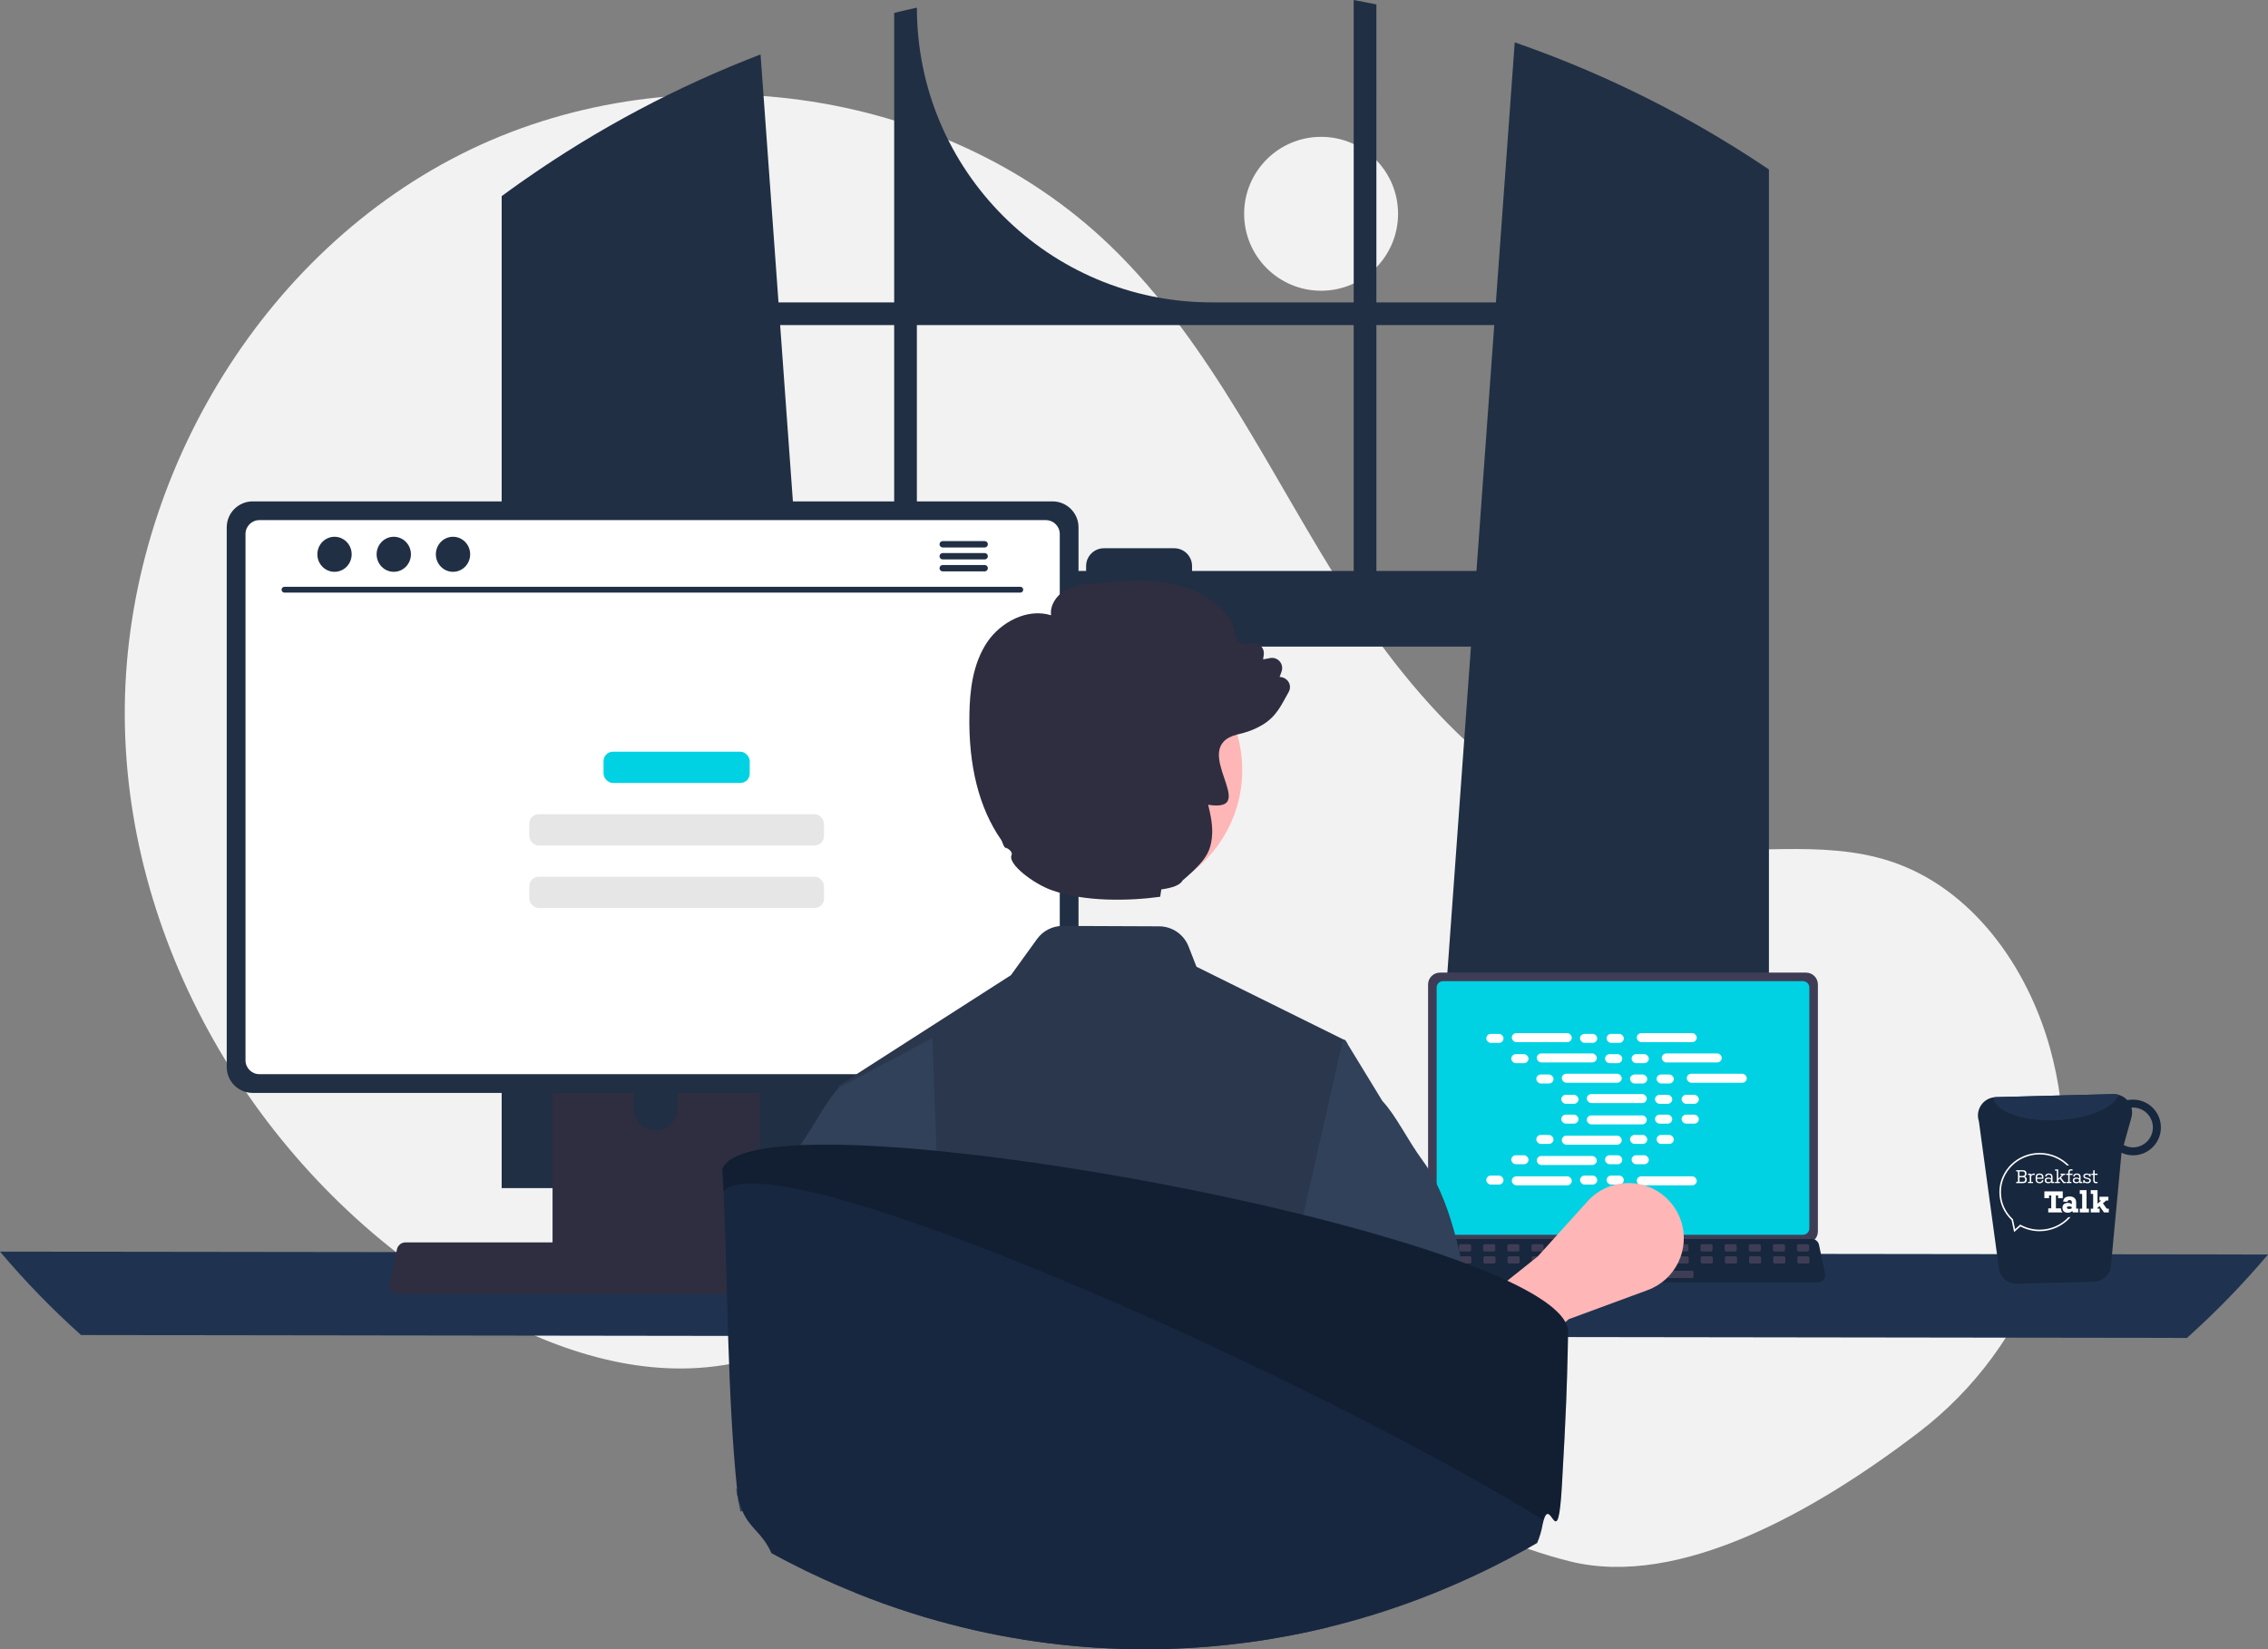
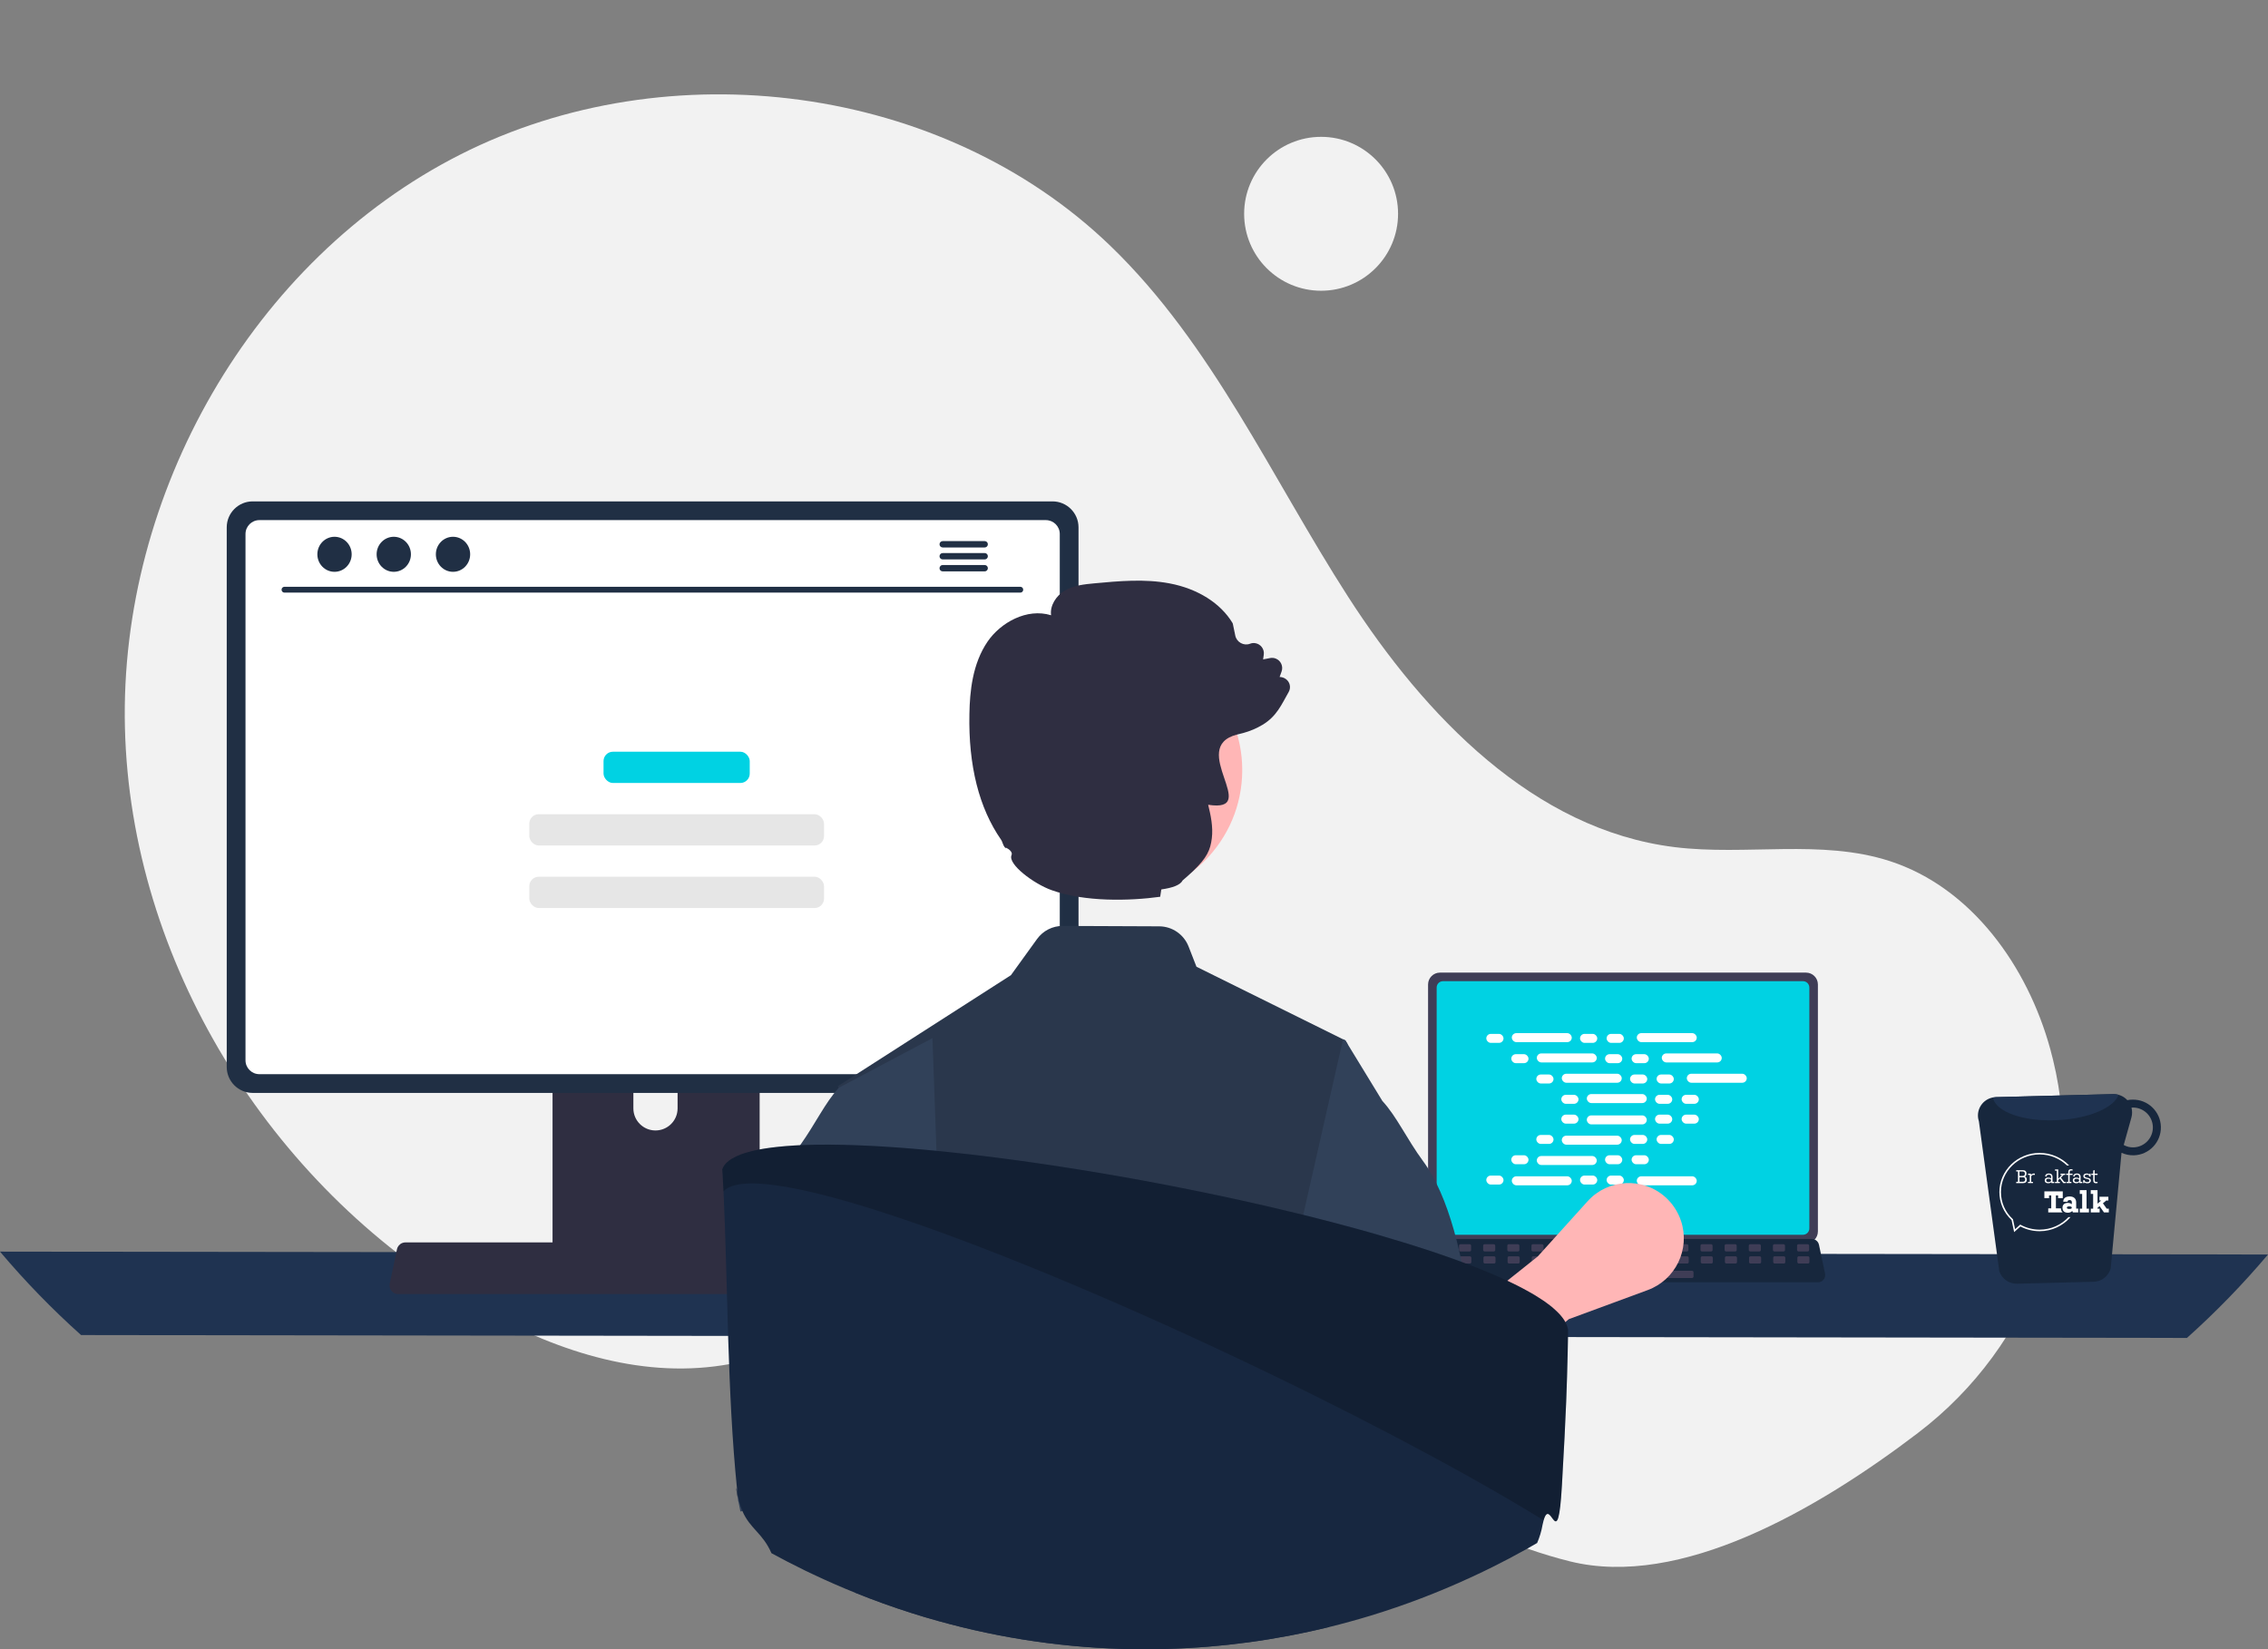
<svg xmlns="http://www.w3.org/2000/svg" id="Ebene_1" data-name="Ebene 1" width="277.57mm" height="201.88mm" version="1.1" viewBox="0 0 786.82 572.26">
  <rect x="0" y="0" width="786.82" height="572.26" fill="#808080" stroke="none" />
  <defs>
    <style>
      .cls-1 {
        fill: #2a374c;
      }

      .cls-1, .cls-2, .cls-3, .cls-4, .cls-5, .cls-6, .cls-7, .cls-8, .cls-9, .cls-10, .cls-11, .cls-12, .cls-13, .cls-14, .cls-15, .cls-16 {
        stroke-width: 0px;
      }

      .cls-2 {
        fill: #314159;
      }

      .cls-3 {
        fill: #1f3351;
      }

      .cls-4 {
        fill: #3f3d56;
      }

      .cls-5 {
        fill: #f2f2f2;
      }

      .cls-6 {
        fill: #172740;
      }

      .cls-7 {
        fill: #1f3351;
      }

      .cls-8 {
        fill: #2f2e41;
      }

      .cls-9 {
        fill: #00d2e3;
      }

      .cls-10 {
        fill: #202f44;
      }

      .cls-11 {
        fill: #e6e6e6;
      }

      .cls-12 {
        fill: #000;
        isolation: isolate;
        opacity: .2;
      }

      .cls-13 {
        fill: #ffb6b6;
      }

      .cls-14 {
        fill: #fff;
      }

      .cls-15 {
        fill: #17273d;
      }

      .cls-16 {
        fill: #00d2e3;
      }
    </style>
  </defs>
  <circle class="cls-5" cx="458.32" cy="74.18" r="26.7" />
  <path class="cls-5" d="M665.45,497.15c39.69-30.23,58.64-81.03,46.78-129.48-.29-1.2-.61-2.41-.93-3.6-7.87-28.76-27.33-56.1-55.7-65.29-23.82-7.72-49.82-1.78-74.67-4.85-48.78-6.02-86.6-45.49-113.21-86.82-26.61-41.33-47.06-87.58-82.42-121.72-58.28-56.28-153.36-68.39-225.63-31.76-72.26,36.63-118.3,117.9-116.33,198.9,1.96,80.99,50.05,158.43,119.87,199.52,25.65,15.09,55.32,25.79,84.85,22.04,25.62-3.25,48.9-17.01,74.4-21.1,40.09-6.43,79.93,11.7,114.6,32.82,34.68,21.12,68.17,46.16,107.57,55.95,38.26,9.51,85.66-17.82,120.82-44.6Z" />
-   <path class="cls-10" d="M608.43,55.32c-.87-.58-1.75-1.13-2.62-1.69-25.15-16.08-52.1-29.15-80.31-38.93l-6.54,90.22h-41.46V1.53c-2.61-.54-5.24-1.05-7.87-1.53v104.92h-49.27c-56.48,0-102.27-45.79-102.27-102.27h0c-2.64.57-5.26,1.18-7.88,1.83v100.44h-40.13l-6.23-86.03c-28.99,11.12-56.5,25.73-81.94,43.53-.44.3-.88.61-1.31.91-2.21,1.55-4.39,3.13-6.56,4.73v344.19h118.27l-2.09-28.95-11.5-158.95h231.59l-11.5,158.95-2.09,28.95h116.96V58.8c-1.74-1.18-3.49-2.34-5.25-3.48ZM310.21,198.1h-33.39l-6.17-85.3h39.56v85.3ZM469.63,198.1h-56.08v-1.69c0-3.41-2.77-6.18-6.18-6.18h-24.39c-3.41,0-6.18,2.76-6.18,6.18h0v1.69h-58.71v-85.3h151.54v85.3ZM477.5,198.1v-85.3h40.89l-6.17,85.3h-34.72Z" />
  <path class="cls-7" d="M0,434.29c8.69,10.29,18.08,19.97,28.12,28.95l730.58,1c10.04-8.98,19.43-18.66,28.12-28.95L0,434.29Z" />
  <path class="cls-4" d="M495.43,341.59v85.7c0,2.27,1.84,4.12,4.12,4.12h127c2.27,0,4.12-1.84,4.12-4.12v-85.7c0-2.27-1.85-4.11-4.12-4.11h-127c-2.27,0-4.11,1.84-4.12,4.11Z" />
  <path class="cls-9" d="M498.41,342.66v83.58c0,1.21.99,2.2,2.2,2.2h124.89c1.21,0,2.2-.99,2.2-2.2v-83.58c0-1.22-.98-2.2-2.2-2.21h-124.89c-1.22,0-2.2.99-2.2,2.21Z" />
  <path class="cls-15" d="M492.77,444.01c.47.59,1.19.93,1.94.93h135.99c1.38,0,2.5-1.12,2.5-2.51,0-.17-.02-.34-.05-.51l-2.11-10.03c-.18-.83-.76-1.52-1.56-1.82-.28-.11-.58-.17-.89-.17h-131.78c-.3,0-.61.06-.89.17-.79.3-1.38.99-1.56,1.82l-2.11,10.03c-.15.74.04,1.5.51,2.09Z" />
  <rect class="cls-4" x="623.44" y="431.72" width="4.19" height="2.51" rx=".49" ry=".49" />
  <rect class="cls-4" x="615.07" y="431.72" width="4.19" height="2.51" rx=".49" ry=".49" />
  <rect class="cls-4" x="606.69" y="431.72" width="4.19" height="2.51" rx=".49" ry=".49" />
  <rect class="cls-4" x="598.31" y="431.72" width="4.19" height="2.51" rx=".49" ry=".49" />
  <rect class="cls-4" x="589.94" y="431.72" width="4.19" height="2.51" rx=".49" ry=".49" />
  <rect class="cls-4" x="581.56" y="431.72" width="4.19" height="2.51" rx=".49" ry=".49" />
  <rect class="cls-4" x="573.18" y="431.72" width="4.19" height="2.51" rx=".49" ry=".49" />
  <rect class="cls-4" x="564.8" y="431.72" width="4.19" height="2.51" rx=".49" ry=".49" />
  <rect class="cls-4" x="556.43" y="431.72" width="4.19" height="2.51" rx=".49" ry=".49" />
-   <rect class="cls-4" x="548.05" y="431.72" width="4.19" height="2.51" rx=".49" ry=".49" />
  <rect class="cls-4" x="539.67" y="431.72" width="4.19" height="2.51" rx=".49" ry=".49" />
  <rect class="cls-4" x="531.3" y="431.72" width="4.19" height="2.51" rx=".49" ry=".49" />
  <rect class="cls-4" x="522.92" y="431.72" width="4.19" height="2.51" rx=".49" ry=".49" />
  <rect class="cls-4" x="514.54" y="431.72" width="4.19" height="2.51" rx=".49" ry=".49" />
  <rect class="cls-4" x="506.17" y="431.72" width="4.19" height="2.51" rx=".49" ry=".49" />
  <rect class="cls-4" x="497.79" y="431.72" width="4.19" height="2.51" rx=".49" ry=".49" />
  <rect class="cls-4" x="623.54" y="435.91" width="4.19" height="2.51" rx=".49" ry=".49" />
  <rect class="cls-4" x="615.17" y="435.91" width="4.19" height="2.51" rx=".49" ry=".49" />
  <rect class="cls-4" x="606.79" y="435.91" width="4.19" height="2.51" rx=".49" ry=".49" />
  <rect class="cls-4" x="598.41" y="435.91" width="4.19" height="2.51" rx=".49" ry=".49" />
  <rect class="cls-4" x="590.03" y="435.91" width="4.19" height="2.51" rx=".49" ry=".49" />
  <rect class="cls-4" x="581.66" y="435.91" width="4.19" height="2.51" rx=".49" ry=".49" />
  <rect class="cls-4" x="573.28" y="435.91" width="4.19" height="2.51" rx=".49" ry=".49" />
  <rect class="cls-4" x="564.9" y="435.91" width="4.19" height="2.51" rx=".49" ry=".49" />
  <rect class="cls-4" x="556.53" y="435.91" width="4.19" height="2.51" rx=".49" ry=".49" />
  <rect class="cls-4" x="548.15" y="435.91" width="4.19" height="2.51" rx=".49" ry=".49" />
  <rect class="cls-4" x="539.77" y="435.91" width="4.19" height="2.51" rx=".49" ry=".49" />
  <rect class="cls-4" x="531.4" y="435.91" width="4.19" height="2.51" rx=".49" ry=".49" />
  <rect class="cls-4" x="523.02" y="435.91" width="4.19" height="2.51" rx=".49" ry=".49" />
  <rect class="cls-4" x="514.64" y="435.91" width="4.19" height="2.51" rx=".49" ry=".49" />
  <rect class="cls-4" x="506.26" y="435.91" width="4.19" height="2.51" rx=".49" ry=".49" />
  <rect class="cls-4" x="497.89" y="435.91" width="4.19" height="2.51" rx=".49" ry=".49" />
  <rect class="cls-4" x="554.01" y="440.93" width="33.51" height="2.51" rx=".49" ry=".49" />
  <rect class="cls-14" x="515.63" y="358.74" width="5.97" height="3.12" rx="1.56" ry="1.56" />
  <rect class="cls-14" x="548.15" y="358.74" width="5.97" height="3.12" rx="1.56" ry="1.56" />
  <rect class="cls-14" x="557.37" y="358.74" width="5.97" height="3.12" rx="1.56" ry="1.56" />
  <rect class="cls-14" x="524.48" y="358.48" width="20.8" height="3.12" rx="1.56" ry="1.56" />
  <rect class="cls-14" x="567.84" y="358.48" width="20.8" height="3.12" rx="1.56" ry="1.56" />
  <rect class="cls-14" x="524.3" y="365.78" width="5.97" height="3.12" rx="1.56" ry="1.56" />
  <rect class="cls-14" x="556.83" y="365.78" width="5.97" height="3.12" rx="1.56" ry="1.56" />
  <rect class="cls-14" x="566.04" y="365.78" width="5.97" height="3.12" rx="1.56" ry="1.56" />
  <rect class="cls-14" x="533.15" y="365.52" width="20.8" height="3.12" rx="1.56" ry="1.56" />
  <rect class="cls-14" x="576.51" y="365.52" width="20.8" height="3.12" rx="1.56" ry="1.56" />
  <rect class="cls-14" x="532.98" y="372.83" width="5.97" height="3.12" rx="1.56" ry="1.56" />
  <rect class="cls-14" x="565.5" y="372.83" width="5.97" height="3.12" rx="1.56" ry="1.56" />
  <rect class="cls-14" x="574.71" y="372.83" width="5.97" height="3.12" rx="1.56" ry="1.56" />
  <rect class="cls-14" x="541.82" y="372.57" width="20.8" height="3.12" rx="1.56" ry="1.56" />
  <rect class="cls-14" x="585.19" y="372.57" width="20.8" height="3.12" rx="1.56" ry="1.56" />
  <rect class="cls-14" x="541.65" y="379.88" width="5.97" height="3.12" rx="1.56" ry="1.56" />
  <rect class="cls-14" x="574.17" y="379.88" width="5.97" height="3.12" rx="1.56" ry="1.56" />
  <rect class="cls-14" x="583.39" y="379.88" width="5.97" height="3.12" rx="1.56" ry="1.56" />
  <rect class="cls-14" x="550.5" y="379.62" width="20.8" height="3.12" rx="1.56" ry="1.56" />
  <rect class="cls-14" x="548.15" y="407.9" width="5.97" height="3.12" rx="1.56" ry="1.56" />
  <rect class="cls-14" x="557.37" y="407.9" width="5.97" height="3.12" rx="1.56" ry="1.56" />
  <rect class="cls-14" x="567.84" y="408.16" width="20.8" height="3.12" rx="1.56" ry="1.56" />
  <rect class="cls-14" x="515.63" y="407.9" width="5.97" height="3.12" rx="1.56" ry="1.56" />
  <rect class="cls-14" x="524.48" y="408.16" width="20.8" height="3.12" rx="1.56" ry="1.56" />
  <rect class="cls-14" x="524.3" y="400.85" width="5.97" height="3.12" rx="1.56" ry="1.56" />
  <rect class="cls-14" x="556.83" y="400.85" width="5.97" height="3.12" rx="1.56" ry="1.56" />
  <rect class="cls-14" x="566.04" y="400.85" width="5.97" height="3.12" rx="1.56" ry="1.56" />
  <rect class="cls-14" x="533.15" y="401.11" width="20.8" height="3.12" rx="1.56" ry="1.56" />
  <rect class="cls-14" x="532.98" y="393.8" width="5.97" height="3.12" rx="1.56" ry="1.56" />
  <rect class="cls-14" x="565.5" y="393.8" width="5.97" height="3.12" rx="1.56" ry="1.56" />
  <rect class="cls-14" x="574.71" y="393.8" width="5.97" height="3.12" rx="1.56" ry="1.56" />
  <rect class="cls-14" x="541.82" y="394.06" width="20.8" height="3.12" rx="1.56" ry="1.56" />
  <rect class="cls-14" x="541.65" y="386.76" width="5.97" height="3.12" rx="1.56" ry="1.56" />
  <rect class="cls-14" x="574.17" y="386.76" width="5.97" height="3.12" rx="1.56" ry="1.56" />
  <rect class="cls-14" x="583.39" y="386.76" width="5.97" height="3.12" rx="1.56" ry="1.56" />
  <rect class="cls-14" x="550.5" y="387.02" width="20.8" height="3.12" rx="1.56" ry="1.56" />
  <path class="cls-13" d="M504.92,490.48l-13.35-21.1,41.9-33.4,17.3-19.16c7.09-7.86,19.21-8.48,27.06-1.38,2.47,2.23,4.31,5.06,5.36,8.21h0c3.24,9.81-1.88,20.42-11.57,23.99l-27.35,10.08-39.35,32.77Z" />
  <path class="cls-8" d="M191.69,337.48v102.56h71.85v-102.56c0-1.51-.98-2.85-2.43-3.3-.33-.11-.68-.16-1.03-.16h-64.92c-1.91,0-3.47,1.54-3.47,3.46h0ZM219.73,372.72c.04-4.24,3.51-7.64,7.74-7.6,4.18.04,7.56,3.42,7.6,7.6v11.9c-.02,4.24-3.47,7.65-7.71,7.63-4.21-.02-7.61-3.43-7.63-7.63v-11.9Z" />
  <path class="cls-4" d="M191.47,436.76v9.89c0,1.07.86,1.93,1.93,1.94h68.43c1.07,0,1.93-.87,1.93-1.94v-9.89h-72.29Z" />
  <path class="cls-10" d="M78.66,182.96v187.26c0,4.97,4.03,9,9,9h277.5c4.97,0,9-4.03,9-9v-187.26c-.01-4.96-4.04-8.98-9-8.99H87.66c-4.96,0-8.99,4.03-9,8.99Z" />
  <path class="cls-14" d="M85.17,185.29v182.62c0,2.65,2.16,4.81,4.81,4.81h272.87c2.65,0,4.81-2.16,4.81-4.81v-182.62c0-2.66-2.15-4.81-4.81-4.82H89.98c-2.66,0-4.81,2.16-4.81,4.82Z" />
  <path class="cls-8" d="M135.81,447.92c.56.71,1.42,1.11,2.32,1.11h162.34c1.65,0,2.99-1.34,2.98-2.99,0-.2-.02-.41-.06-.61l-2.52-11.97c-.21-.99-.91-1.81-1.86-2.17-.34-.13-.7-.2-1.06-.2h-157.31c-.36,0-.72.07-1.06.2-.95.36-1.65,1.18-1.86,2.17l-2.52,11.97c-.18.88.04,1.79.61,2.49Z" />
  <path class="cls-10" d="M353.99,205.63H98.67c-.56-.01-1.01-.48-.99-1.04.01-.54.45-.98.99-.99h255.32c.56.01,1.01.48.99,1.04-.01.54-.45.98-.99.99Z" />
  <ellipse class="cls-10" cx="116.05" cy="192.33" rx="5.95" ry="6.08" />
  <ellipse class="cls-10" cx="136.61" cy="192.33" rx="5.95" ry="6.08" />
  <ellipse class="cls-10" cx="157.16" cy="192.33" rx="5.95" ry="6.08" />
  <path class="cls-10" d="M341.62,187.75h-14.6c-.61.01-1.09.52-1.08,1.13.01.59.49,1.07,1.08,1.08h14.6c.61,0,1.1-.51,1.09-1.12,0-.6-.49-1.08-1.09-1.09Z" />
  <path class="cls-10" d="M341.62,191.9h-14.6c-.61.01-1.09.52-1.08,1.13.01.59.49,1.07,1.08,1.08h14.6c.61,0,1.1-.51,1.09-1.12,0-.6-.49-1.08-1.09-1.09Z" />
  <path class="cls-10" d="M341.62,196.05h-14.6c-.61.01-1.09.52-1.08,1.13.01.59.49,1.07,1.08,1.08h14.6c.61,0,1.1-.51,1.09-1.12,0-.6-.49-1.08-1.09-1.09Z" />
  <path class="cls-15" d="M693.6,441.1c.9,2.63,3.4,4.38,6.18,4.33l26.49-.68c2.81-.05,5.24-1.95,5.98-4.66l3.75-40.09c1.33.6,2.78.9,4.24.87,5.33-.13,9.55-4.57,9.42-9.9s-4.57-9.55-9.9-9.42c-.58,0-1.17.06-1.74.18-1.25-1.36-3.03-2.12-4.87-2.1l-40.75,1.05c-.34.01-.67.05-1.01.12-3.46.64-5.73,3.97-5.09,7.42.05.29.13.57.22.84l7.08,52.02ZM736.77,397.28l2.67-9.55c.3-1.1.31-2.27.02-3.37.13,0,.24-.06.37-.06,3.82-.08,6.97,2.95,7.05,6.77.08,3.8-2.93,6.95-6.73,7.05-1.18.04-2.35-.25-3.38-.83Z" />
  <path class="cls-3" d="M691.39,380.82c.87,4.96,10.63,8.45,22.37,7.85,10.79-.5,19.62-4.29,21.23-8.78-.6-.18-1.22-.26-1.84-.25l-40.75,1.05c-.34.01-.67.05-1.01.12Z" />
  <rect class="cls-16" x="209.38" y="260.83" width="50.72" height="10.85" rx="3.26" ry="3.26" />
  <rect class="cls-11" x="183.63" y="282.52" width="102.24" height="10.85" rx="3.26" ry="3.26" />
  <rect class="cls-11" x="183.63" y="304.21" width="102.24" height="10.85" rx="3.26" ry="3.26" />
  <path class="cls-1" d="M290.71,376.85l.22.68v.02s6.54,19.84,6.54,19.84l7.51,22.86,14.12,42.96.14,6.67v.02l1.05,53.68-2.91,7.28,3.27,11.93s-1.51-18.04-9.58-7.68c-4.57,5.89-9.92,11.91-14.32,17.56,6.4,2.59,12.9,4.93,19.51,7.03,1.43.46,2.86.89,4.3,1.32.31.09.62.18.92.27,21.89,6.47,44.53,10.11,67.35,10.83,1.19.03,2.35.06,3.48.08.4.01.79.02,1.17.02,1.28.01,2.54.02,3.82.02,2.58,0,5.14-.04,7.7-.11,18.91-.53,37.72-3.08,56.09-7.59-.13-7.59-.47-16.45-.96-25.92-.23-4.64-5.35-9.67-5.66-14.53-.22-3.65,4.38-7.08,4.14-10.79-1.55-22.83-3.49-14.06-4.93-30.23-.15-1.59-.29-3.1-.41-4.55-.92-10.38-1.56-16.87-1.56-16.87l6.14-38.68,9.64-60.73-.74-1.22-.83-.41-50.84-25.17-2.76-7.07c-1.65-4.17-5.66-6.92-10.14-6.95l-33.49-.14c-3.53-.02-6.84,1.67-8.91,4.53l-9.07,12.56-59.99,38.47Z" />
  <path class="cls-2" d="M326.82,453.65l-7.59,16.23-5.18,11.09-8.91,46.65-4.46,4.73-3.82-16.76-40,8.88c-1.31-7.29-.35.25-1.16-7.75.23-.23.47-.46.71-.68.64-.59,1.17-1.15,1.16-1.69-.46-27.58.91-74.53,12.34-102.97,1.79-4.64,4.15-9.05,7.03-13.11.23-.31.44-.62.66-.92,5.27-7.38,8.6-14.65,13.32-19.82h0s.06-.06.08-.09c.02,0,.03-.02.05-.03l32.44-17.2,1.39,39.11.99,28.11.94,26.23Z" />
  <path class="cls-2" d="M443.8,458.26l9.48,20.28,3.31,7.06,8.91,46.64,4.45,4.72,3.83-16.76,1.8-.37,32.46-6.72,9.46,30.05c4.4-7.32,3.03-16.73-3.26-22.51-.65-.58-1.18-1.15-1.17-1.69.54-32.44-1.45-91.68-19.37-116.07-5.69-7.74-9.11-15.44-14.08-20.83-.02-.02-.02-.03-.03-.03l-12.09-19.8-.74-1.22-.83-.42-22.12,97.65Z" />
  <circle id="a657ec4b-47ce-4d2a-9c58-81a811696ca9" class="cls-13" cx="386.4" cy="267.2" r="44.56" />
  <path class="cls-8" d="M446.62,236.08c-.7-.75-1.67-1.18-2.69-1.19l.67-1.86c.68-1.83-.25-3.86-2.07-4.54-.6-.23-1.26-.28-1.89-.16l-2.44.47.23-1.63c.28-1.93-1.06-3.72-2.99-4.01-.59-.09-1.19-.02-1.74.19-1.06.42-2.25.33-3.24-.23-.99-.54-1.7-1.5-1.92-2.61l-.85-4.1-.09-.22c-4.14-6.9-12.1-11.92-21.84-13.76-8.67-1.65-17.56-.81-26.13-.02-3.4.32-7.24.68-10.44,2.64-2.72,1.68-5.02,5.04-4.55,8.43-8.45-2.59-17.51,2.58-22,9.1-5.32,7.76-6.19,17.48-6.33,25.08-.38,17.98,3.33,32.69,11,43.73.56.8.7,2.47,1.81,3.03l-.23-.37c1.24.62,2.5,1.62,2.03,2.69-1.35,3.08,7.62,9.89,13.94,12.14,11.53,4.11,26.86,3.76,37.64,2.28l.38-2.55c3.89-.53,6.63-1.54,7.4-3.12,1.36-1.16,2.52-2.2,3.53-3.16h.01s.06-.06.08-.08c4.87-4.67,6-7.33,6.51-11.38.49-3.97-.38-8-1.27-11.63,18.74,2.9-7.38-19.96,10.08-24.38.2-.06.4-.11.61-.15.51-.12,1.02-.24,1.51-.38,2.36-.64,4.62-1.61,6.72-2.87,4.88-2.97,6.49-6.91,9.01-11.35.75-1.3.56-2.93-.45-4.03Z" />
  <path class="cls-6" d="M543.99,461.44c-.01,1.75-.03,4.2-.11,7.23-.01.42-.02.85-.03,1.29-.13,5.57-.26,10.24-.47,15.43-.01.36-.02.71-.04,1.07-.28,7.24-.72,15.67-1.48,29.02-1.41,24.66-3.87,3.39-6.34,12.04-.12.43-.25.94-.37,1.54-.37,2.18-1.01,4.3-1.88,6.33-1.31.78-2.66,1.53-3.99,2.28-3.79,2.11-7.64,4.14-11.52,6.07-2.18,1.08-4.37,2.14-6.57,3.16-.35.16-.69.32-1.03.47-11.27,5.21-22.88,9.64-34.75,13.26-2.32.7-4.63,1.38-6.97,2.01-2.44.68-4.88,1.32-7.35,1.92-18.37,4.51-37.18,7.06-56.09,7.59-2.55.08-5.12.11-7.7.11-1.28,0-2.54-.01-3.82-.02-.39,0-.78-.01-1.17-.02-1.13-.03-2.3-.05-3.48-.08-22.82-.71-45.46-4.35-67.35-10.83l-.93-.27c-1.44-.44-2.87-.87-4.3-1.33-6.6-2.09-13.1-4.43-19.51-7.02-4.89-1.97-9.72-4.08-14.5-6.34-.04-.01-.08-.03-.12-.06-1-.46-2.01-.94-3.01-1.43-.13-.07-.27-.14-.41-.21-3.73-1.82-7.42-3.73-11.07-5.72-3.07-7.05-7.39-8.4-10.07-14.6-.78-1.84-1.34-3.77-1.68-5.74,0-.02-.01-.04-.01-.07.28,3.72-1.19-6.6-.01-.04-.01-.12-.02-.25-.03-.4-.03-.36-.07-.8-.13-1.35-3.43-33.49-3.21-71.79-4.7-103.35-.1-2.04-.2-3.99-.31-5.86-.03-.62-.07-1.23-.11-1.83.07-.18.15-.37.24-.55.02-.05.04-.1.07-.15.03-.06.06-.12.1-.18.02-.03.05-.07.07-.1.01-.03.03-.07.05-.1.09-.14.19-.29.3-.43.05-.06.09-.11.14-.16.03-.05.07-.1.12-.14.03-.05.07-.09.11-.13.04-.04.08-.09.13-.14.02-.03.05-.06.08-.08.08-.09.17-.17.26-.25.36-.33.74-.63,1.14-.9.14-.09.29-.18.43-.28,1.01-.6,2.07-1.11,3.17-1.52.38-.14.76-.27,1.17-.41.15-.04.29-.09.44-.14.22-.07.44-.14.67-.19,1.14-.34,2.37-.63,3.7-.9.16-.03.33-.06.5-.1.24-.05.49-.09.74-.13.34-.06.69-.12,1.04-.18,2.97-.47,6.34-.82,10.06-1.05.35-.02.7-.04,1.05-.06.41-.02.82-.04,1.24-.06.35-.02.71-.03,1.07-.04.35-.02.71-.03,1.08-.04,1.01-.03,2.05-.06,3.11-.08,3.02-.06,6.2-.04,9.54.03,1.55.04,3.13.08,4.75.15.11,0,.21.01.31.01,1.41.05,2.83.11,4.29.19,1.02.05,2.05.1,3.08.16.97.06,1.95.12,2.94.19.77.04,1.54.1,2.32.15.66.05,1.32.1,1.98.14l.9.06c.49.04.98.07,1.48.12,1.1.09,2.2.18,3.32.27,1.11.1,2.24.2,3.37.3s2.27.21,3.41.32c.12.01.23.02.34.03,1.04.11,2.08.21,3.13.32.24.02.49.04.73.07,1,.1,2.02.22,3.03.33.31.03.62.07.93.1.79.09,1.57.16,2.37.25,1.05.12,2.12.23,3.16.37.81.09,1.62.18,2.43.28,1.27.15,2.56.31,3.85.48.49.06.98.12,1.47.19,3.68.46,7.4.97,11.18,1.5,5.73.81,11.55,1.69,17.41,2.64,5.87.95,11.77,1.95,17.71,3.01,1.5.27,3,.54,4.51.82.68.13,1.36.26,2.04.39,1.16.21,2.32.43,3.48.65,1.16.22,2.32.44,3.48.67,1.38.27,2.77.54,4.15.81,9.09,1.8,18.13,3.72,26.95,5.73,1.45.33,2.9.67,4.34,1,2.88.67,5.73,1.35,8.56,2.04.78.18,1.55.37,2.32.56,1.92.48,3.84.96,5.73,1.45l.33.09c1.39.34,2.75.69,4.11,1.05,3.21.84,6.37,1.69,9.47,2.55,2.06.57,4.1,1.15,6.11,1.73,3.01.87,5.96,1.75,8.83,2.64.71.22,1.42.44,2.12.65,2.1.65,4.17,1.31,6.18,1.97,1.6.52,3.16,1.05,4.7,1.58,1.54.53,3.05,1.06,4.53,1.59.95.34,1.89.7,2.83,1.04,1.35.5,2.68,1,3.98,1.5.4.15.79.31,1.18.46.25.11.49.2.73.3.47.19.95.37,1.41.56.47.18.93.37,1.39.57.45.18.91.37,1.35.56.45.18.89.37,1.33.57.37.15.73.31,1.08.47.71.31,1.42.62,2.11.94.34.16.68.31,1.02.47l.78.36c.11.06.22.11.33.16.25.12.51.25.76.37.58.27,1.15.56,1.71.83.75.38,1.48.76,2.18,1.13.71.38,1.4.76,2.06,1.13.11.06.21.12.32.18.15.08.3.17.45.25.51.29,1,.59,1.49.88.96.59,1.87,1.17,2.72,1.75.19.13.37.26.56.38.63.45,1.23.89,1.79,1.34t.01.01c.19.14.37.29.55.43.15.14.31.26.46.4.52.45,1,.88,1.44,1.32.15.14.29.28.42.43.06.05.11.1.16.16.2.2.38.4.55.6.03.03.05.06.07.09.24.28.46.56.67.84.1.14.21.28.3.42.12.17.24.35.34.52.09.14.17.29.25.43.21.36.39.74.54,1.13.11.27.2.54.27.82.08.27.13.54.17.81Z" />
  <path class="cls-12" d="M543.99,461.44c-.01,1.75-.03,4.2-.11,7.23-.01.42-.03.85-.04,1.29-.1,4.25-.25,9.5-.46,15.43-.01.36-.02.71-.04,1.07-.28,7.24-.72,15.67-1.48,29.02-1.41,24.66-3.87,3.39-6.34,12.04-6.86-4.22-14.38-8.64-22.42-13.18-1.45-.82-2.91-1.64-4.39-2.47-16.08-8.97-34.04-18.37-52.79-27.68-.74-.37-1.49-.74-2.23-1.1-42.95-21.23-89.83-41.88-127.81-55.66-7.33-2.66-14.33-5.06-20.91-7.17-13.86-4.43-25.84-7.53-35.06-8.87-9.6-1.4-16.23-.9-18.91,1.99-.1-2.04-.2-3.99-.31-5.86-.04-.62-.08-1.23-.12-1.83.06-.16.14-.32.22-.48.01-.02.02-.05.03-.07.02-.05.04-.1.07-.15.03-.06.06-.12.1-.18.03-.07.07-.14.12-.2.09-.14.19-.29.3-.43.08-.1.17-.21.26-.3.03-.05.07-.09.11-.13.04-.04.08-.09.13-.14.02-.03.05-.06.08-.08.08-.09.17-.17.26-.25.36-.33.74-.63,1.14-.9.14-.09.29-.18.43-.28,1.01-.6,2.07-1.11,3.17-1.52.38-.14.76-.27,1.17-.41.15-.04.29-.09.44-.14.22-.07.44-.14.67-.19,1.14-.34,2.37-.63,3.7-.9.4-.08.82-.16,1.24-.23.34-.06.69-.12,1.04-.18,2.97-.47,6.34-.82,10.06-1.05.35-.02.7-.04,1.05-.06.41-.02.82-.04,1.24-.06.35-.02.71-.03,1.07-.04.35-.02.71-.03,1.08-.04,1.01-.03,2.05-.06,3.11-.08,3.02-.05,6.2-.03,9.54.04,1.55.03,3.13.08,4.75.15.1,0,.21.01.31.01,1.41.04,2.84.11,4.29.18,1.02.05,2.05.1,3.08.16.97.06,1.95.12,2.94.19.77.04,1.54.1,2.32.15.66.05,1.32.1,1.98.14.79.06,1.58.12,2.38.18,1.1.09,2.2.18,3.32.27,1.11.1,2.24.2,3.37.3s2.27.21,3.41.32c.12.01.23.02.34.03,1.04.11,2.08.21,3.13.32,5.82.59,11.81,1.28,17.97,2.07,3.68.47,7.41.97,11.18,1.51,5.73.81,11.55,1.69,17.41,2.63,5.87.95,11.77,1.95,17.71,3.01,1.5.27,3,.54,4.51.82,1.84.34,3.68.69,5.52,1.04,1.16.22,2.32.44,3.48.67,1.38.27,2.77.54,4.15.81,9.09,1.8,18.13,3.72,26.95,5.73,1.45.33,2.9.67,4.34,1,2.88.67,5.73,1.35,8.56,2.04.78.19,1.55.38,2.32.57,1.93.48,3.84.96,5.73,1.44h0c.11.03.22.06.33.09,1.38.35,2.75.7,4.11,1.06,3.21.84,6.37,1.69,9.47,2.54,2.06.58,4.1,1.15,6.11,1.73,3.01.88,5.96,1.76,8.83,2.64.71.22,1.42.44,2.12.65,2.1.66,4.16,1.32,6.18,1.97,1.6.52,3.16,1.05,4.7,1.58,1.54.53,3.05,1.06,4.53,1.59.96.34,1.9.69,2.83,1.03,1.36.5,2.68,1,3.98,1.51.4.15.79.31,1.18.46.73.28,1.44.57,2.14.86.47.18.93.37,1.39.57.45.18.91.37,1.35.56.45.18.89.37,1.33.57.37.15.73.31,1.08.47.71.31,1.42.62,2.11.94.34.16.68.31,1.02.47l.78.36c.11.06.22.11.33.16.85.4,1.67.8,2.47,1.2.75.38,1.48.76,2.18,1.13.83.44,1.62.87,2.38,1.31.15.08.3.17.45.25.51.29,1,.59,1.49.88.96.59,1.87,1.17,2.72,1.75.84.58,1.62,1.15,2.35,1.72t.01.01c.35.28.69.56,1.01.83.52.45,1,.88,1.44,1.32.15.14.29.28.42.43.06.05.11.1.16.16.21.23.42.46.62.69.24.28.46.56.67.84.1.14.21.28.3.42.12.17.24.35.34.52.09.14.17.29.25.43.21.36.39.74.54,1.13.11.27.2.54.27.82.08.27.13.54.17.81Z" />
  <g>
    <path class="cls-14" d="M717.6,422.32c-2.49,2.69-6.09,4.35-10,4.35-2.3,0-4.57-.58-6.57-1.67l-.17-.09-1.78,1.6-.73-3.43-.06-.06c-2.66-2.48-4.12-5.82-4.12-9.4,0-7.19,6.03-13.05,13.43-13.05,3.65,0,7.03,1.45,9.49,3.83h.75c-2.58-2.7-6.26-4.36-10.24-4.36-7.7,0-13.97,6.09-13.97,13.58,0,3.7,1.5,7.15,4.23,9.73l.89,4.17,2.18-1.96c2.04,1.08,4.34,1.65,6.66,1.65,4.23,0,8.12-1.88,10.72-4.89h-.72Z" />
    <path class="cls-14" d="M717.89,419.49c-.52,0-.86-.14-.86-.45s.33-.45.86-.45.87.14.87.45-.34.45-.87.45h0ZM720.27,417.19c0-1.35-.89-2.04-2.24-2.04-1.46,0-2.24.65-2.24,1.83h1.51c0-.41.19-.58.73-.58.45,0,.73.26.73.7v.75c-.32-.3-.8-.46-1.38-.46-1.13,0-1.86.57-1.86,1.7s.73,1.7,1.85,1.7c.68,0,1.21-.21,1.53-.62l.22.51h1.88v-1.31h-.73v-2.19h0Z" />
    <polygon class="cls-14" points="723.87 412.96 721.52 412.96 721.52 414.27 722.35 414.27 722.35 419.38 721.52 419.38 721.52 420.69 724.7 420.69 724.7 419.38 723.87 419.38 723.87 412.96 723.87 412.96" />
    <polygon class="cls-14" points="730.86 419.38 729.55 417.52 730.69 416.56 731.44 416.56 731.44 415.26 728.36 415.26 728.36 416.56 728.94 416.56 727.68 417.64 727.68 412.96 725.33 412.96 725.33 414.27 726.16 414.27 726.16 419.38 725.33 419.38 725.33 420.69 728.41 420.69 728.41 419.38 727.68 419.38 727.68 419.08 728.38 418.5 729.92 420.69 731.59 420.69 731.59 419.38 730.86 419.38 730.86 419.38" />
    <path class="cls-14" d="M713.24,419.28v-4.49h.76v.94h1.62v-2.35h-6.38v2.35h1.62v-.94h.76v4.49h-1.04v1.41h5.06s-.65-.3-.64-1.41" />
    <path class="cls-14" d="M700.61,410.05h1.18c.53,0,.8-.27.8-.78s-.26-.78-.79-.78h-1.19v1.56h0ZM700.61,408.03h1.08c.54,0,.8-.27.8-.78s-.27-.77-.8-.77h-1.09v1.54h0ZM700.08,406.49h-.61v-.46h2.31c.79,0,1.26.4,1.26,1.18,0,.51-.2.85-.56,1.03.42.16.66.53.66,1.09,0,.78-.46,1.19-1.26,1.19h-2.41v-.46h.61v-3.56h0Z" />
    <path class="cls-14" d="M703.56,407.24h.99l.07.41c.29-.38.81-.54,1.31-.43v.45c-.77-.14-1.26.17-1.26.7v1.71h.61v.43h-1.72v-.43h.61v-2.41h-.61v-.43h0Z" />
-     <path class="cls-14" d="M706.7,408.62h1.71v-.25c0-.51-.33-.76-.85-.76s-.86.26-.86.76v.25h0ZM708.9,409.5c-.04.69-.53,1.08-1.33,1.08s-1.36-.44-1.36-1.24v-.94c0-.81.53-1.22,1.35-1.22s1.35.42,1.35,1.22v.62h-2.21v.35c0,.48.31.78.87.78s.81-.27.84-.65h.49Z" />
    <path class="cls-14" d="M710.7,410.15c.51,0,.87-.2.87-.58s-.36-.57-.87-.57-.83.17-.83.57.32.58.83.58h0ZM710.58,408.6c.43,0,.78.11.99.33v-.63c0-.47-.3-.71-.78-.71-.51,0-.76.19-.76.63h-.5c0-.7.46-1.04,1.26-1.04s1.28.38,1.28,1.15v1.75h.58v.43h-.96l-.06-.35c-.21.27-.58.41-1.05.41-.73,0-1.21-.31-1.21-.99s.47-.99,1.21-.99h0Z" />
    <polygon class="cls-14" points="716.67 410.51 715.79 410.51 714.61 408.94 714.04 409.49 714.04 410.08 714.62 410.08 714.62 410.51 712.93 410.51 712.93 410.08 713.54 410.08 713.54 406.2 712.93 406.2 712.93 405.77 714.04 405.77 714.04 409.01 715.37 407.67 714.85 407.67 714.85 407.24 716.47 407.24 716.47 407.67 715.95 407.67 714.99 408.61 716.1 410.08 716.67 410.08 716.67 410.51 716.67 410.51" />
    <path class="cls-14" d="M716.9,410.08h.61v-2.41h-.71v-.43h.71v-.29c0-.92.21-1.42,1.51-1.2v.41c-.85-.12-1.01.08-1.01.74v.34h1.01v.43h-1.01v2.41h.61v.43h-1.72v-.43h0Z" />
    <path class="cls-14" d="M720.44,410.15c.51,0,.87-.2.87-.58s-.36-.57-.87-.57-.83.17-.83.57.32.58.83.58h0ZM720.32,408.6c.43,0,.78.11.99.33v-.63c0-.47-.3-.71-.78-.71-.51,0-.76.19-.76.63h-.5c0-.7.46-1.04,1.26-1.04s1.28.38,1.28,1.15v1.75h.58v.43h-.96l-.06-.35c-.21.27-.58.41-1.05.41-.73,0-1.21-.31-1.21-.99s.47-.99,1.21-.99h0Z" />
    <path class="cls-14" d="M724.8,408.24v-.03c-.01-.42-.27-.62-.78-.62-.53,0-.77.19-.77.5s.29.46.89.58c.72.14,1.22.33,1.22.99,0,.58-.48.92-1.21.92-.46,0-.81-.11-1.02-.36l-.05.29h-.38v-1h.49c0,.44.32.65.86.65s.81-.18.81-.53c0-.31-.28-.46-.88-.57-.71-.13-1.22-.32-1.22-1,0-.48.35-.88,1.15-.88.46,0,.77.13.95.35l.05-.29h.38v1h-.5Z" />
    <path class="cls-14" d="M726.68,409.36c0,.66.16.85,1.01.74v.41c-1.3.22-1.51-.28-1.51-1.2v-1.64h-.64v-.43h.64v-1.09l.5-.15v1.24h1.01v.43h-1.01v1.69h0Z" />
  </g>
</svg>